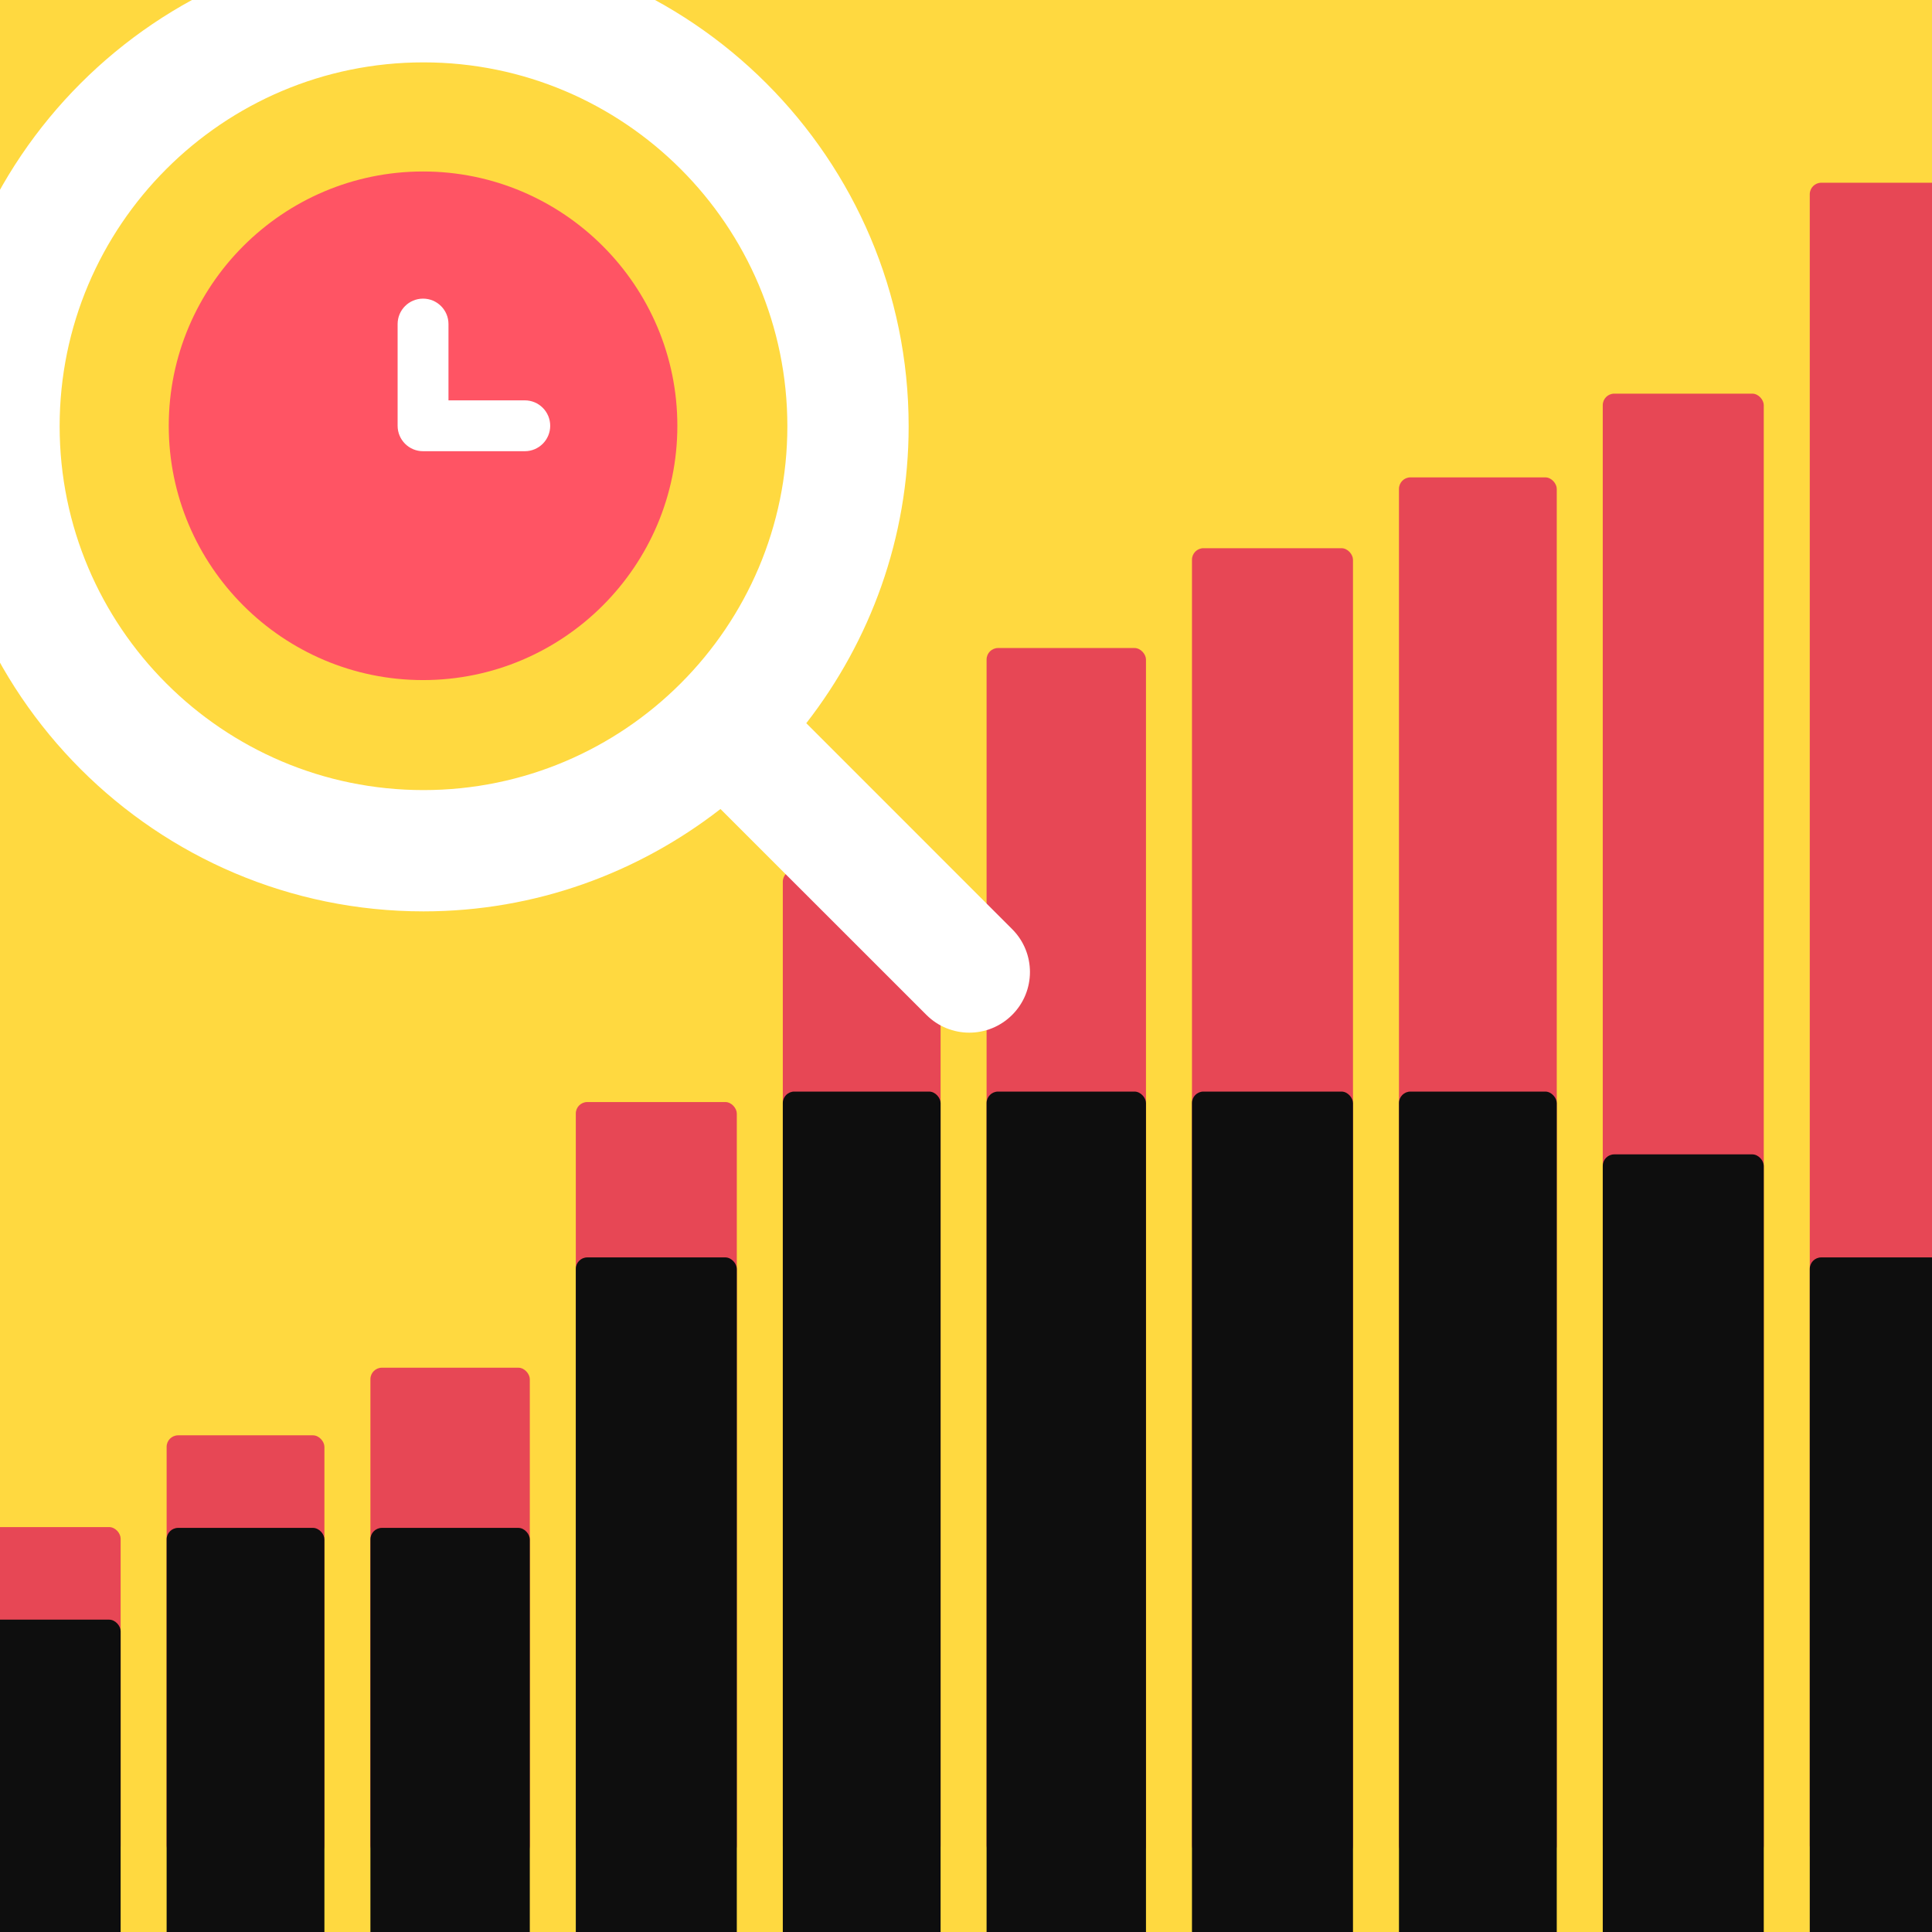
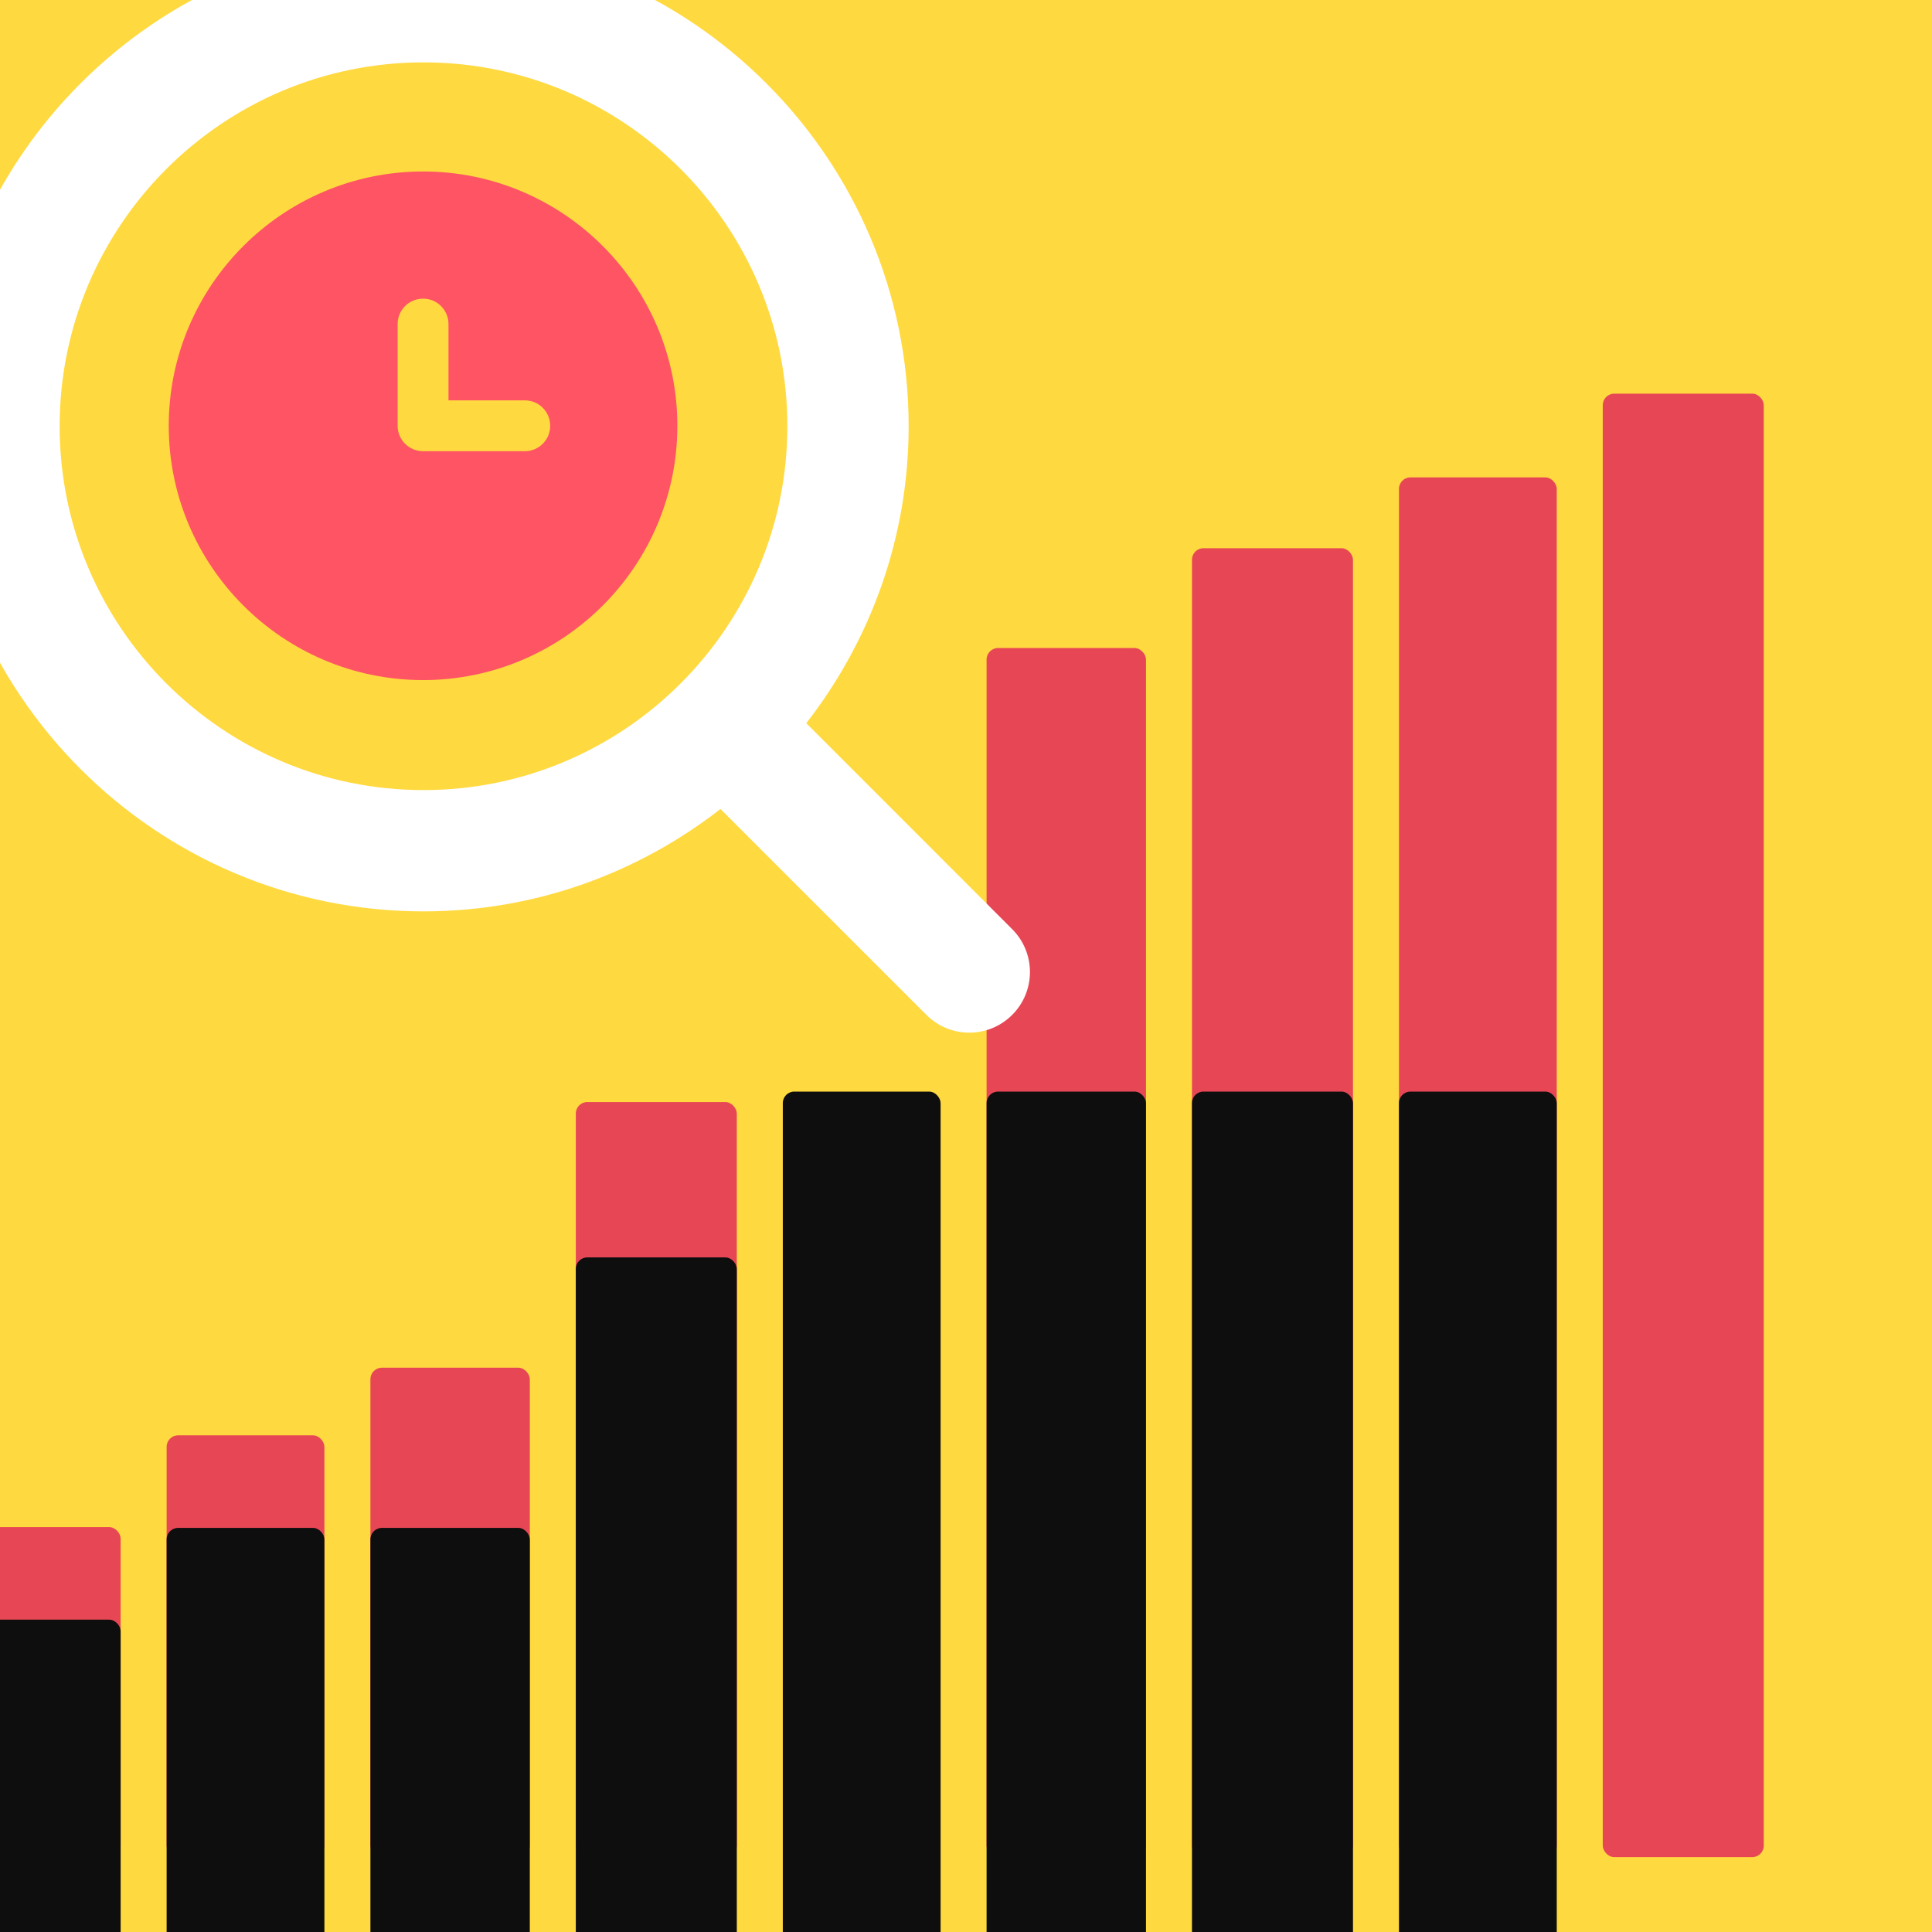
<svg xmlns="http://www.w3.org/2000/svg" width="1600" height="1600" viewBox="0 0 1600 1600" fill="none">
  <rect x="0" y="0" width="1600" height="1600" fill="#333333" stroke="none" />
  <g clip-path="url(#clip0_6122_20330)">
    <rect width="1600" height="1600" fill="#FFD940" />
    <rect x="-32.1" y="1264.67" width="132" height="273.333" rx="9.524" fill="#E74755" />
    <rect x="137.996" y="1188.67" width="130.667" height="349.333" rx="9.524" fill="#E74755" />
    <rect x="306.76" y="1132.67" width="132" height="405.333" rx="9.524" fill="#E74755" />
    <rect x="476.855" y="912.666" width="133.333" height="625.333" rx="9.524" fill="#E74755" />
-     <rect x="648.285" y="720.666" width="130.667" height="817.333" rx="9.524" fill="#E74755" />
    <rect x="817.049" y="536.666" width="132" height="1001.33" rx="9.524" fill="#E74755" />
    <rect x="987.145" y="454" width="133.333" height="1084" rx="9.524" fill="#E74755" />
    <rect x="1158.57" y="395.334" width="130.667" height="1142.67" rx="9.524" fill="#E74755" />
    <rect x="1327.34" y="326" width="133.333" height="1212" rx="9.524" fill="#E74755" />
-     <rect x="1498.77" y="151.334" width="132" height="1386.67" rx="9.524" fill="#E74755" />
    <rect x="-32.1" y="1341.33" width="132" height="418.667" rx="9.524" fill="#0E0E0E" />
    <rect x="137.996" y="1265.33" width="130.667" height="494.667" rx="9.524" fill="#0E0E0E" />
    <rect x="306.76" y="1265.33" width="132" height="494.667" rx="9.524" fill="#0E0E0E" />
    <rect x="476.855" y="1041.33" width="133.333" height="718.667" rx="9.524" fill="#0E0E0E" />
    <rect x="648.285" y="904" width="130.667" height="856" rx="9.524" fill="#0E0E0E" />
    <rect x="817.049" y="904" width="132" height="856" rx="9.524" fill="#0E0E0E" />
    <rect x="987.145" y="904" width="133.333" height="856" rx="9.524" fill="#0E0E0E" />
    <rect x="1158.57" y="904" width="130.667" height="856" rx="9.524" fill="#0E0E0E" />
-     <rect x="1327.34" y="956" width="133.333" height="804" rx="9.524" fill="#0E0E0E" />
-     <rect x="1498.77" y="1041.33" width="132" height="718.667" rx="9.524" fill="#0E0E0E" />
    <path d="M49.392 352.983C49.392 186.798 184.54 51.65 350.725 51.65C516.91 51.65 652.058 186.798 652.058 352.983C652.058 519.168 516.91 654.316 350.725 654.316C184.54 654.316 49.392 519.168 49.392 352.983ZM838.232 769.476L667.728 598.921C720.612 530.92 752.503 445.693 752.503 352.983C752.503 131.453 572.255 -48.795 350.725 -48.795C129.195 -48.795 -51.053 131.453 -51.053 352.983C-51.053 574.513 129.195 754.761 350.725 754.761C443.435 754.761 528.662 722.87 596.663 669.986L767.218 840.49C777.011 850.283 789.868 855.205 802.725 855.205C815.582 855.205 828.439 850.283 838.232 840.49C857.869 820.853 857.869 789.113 838.232 769.476Z" fill="white" />
-     <circle cx="385.726" cy="347.517" r="126.361" fill="white" />
    <path d="M434.594 373.675H350.353C338.728 373.675 329.293 364.261 329.293 352.615V268.375C329.293 256.728 338.728 247.314 350.353 247.314C361.979 247.314 371.413 256.728 371.413 268.375V331.555H434.594C446.24 331.555 455.654 340.969 455.654 352.615C455.654 364.261 446.24 373.675 434.594 373.675ZM350.353 142.014C234.228 142.014 139.752 236.489 139.752 352.615C139.752 468.741 234.228 563.216 350.353 563.216C466.479 563.216 560.955 468.741 560.955 352.615C560.955 236.489 466.479 142.014 350.353 142.014Z" fill="#FF5464" />
  </g>
  <defs>
    <clipPath id="clip0_6122_20330">
      <rect width="1600" height="1600" fill="white" />
    </clipPath>
  </defs>
</svg>